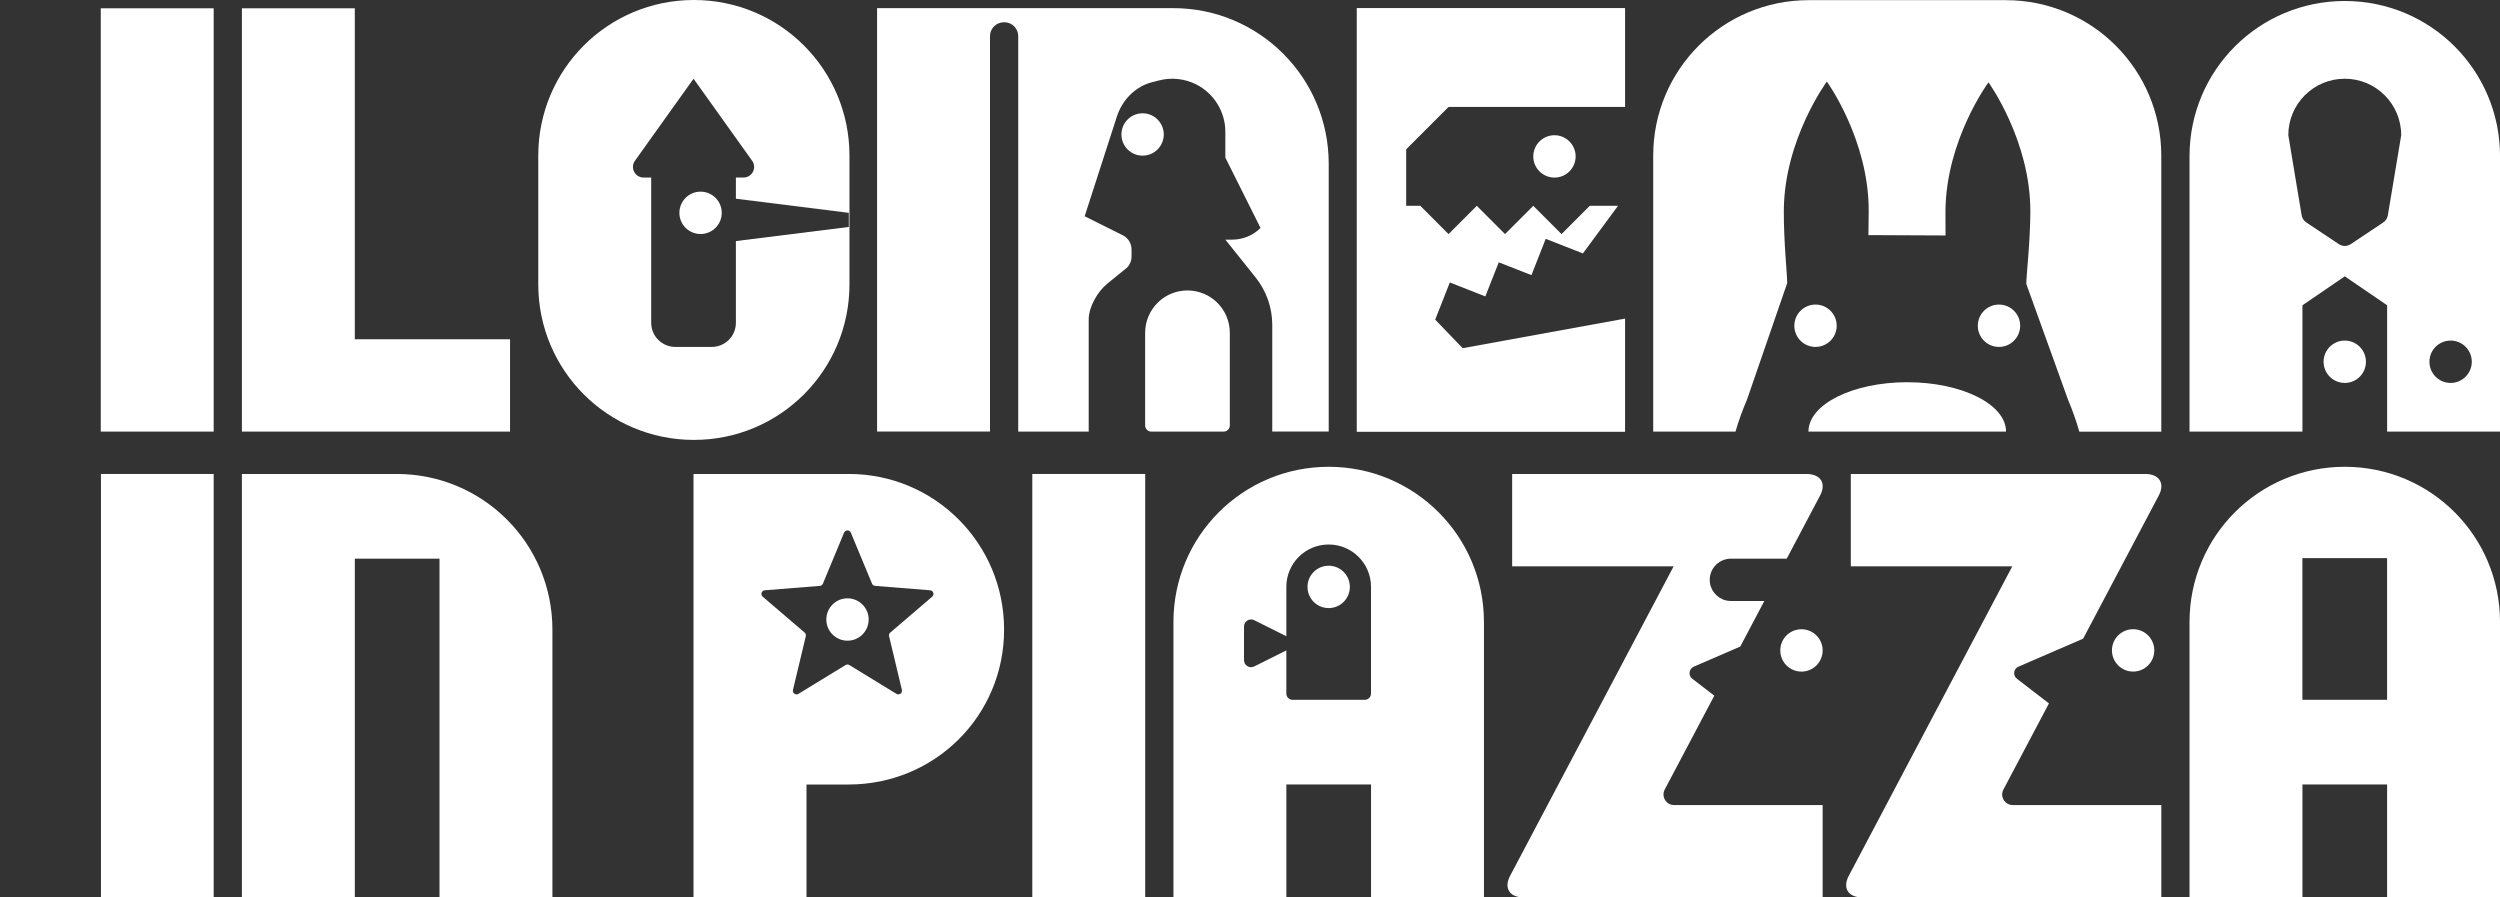
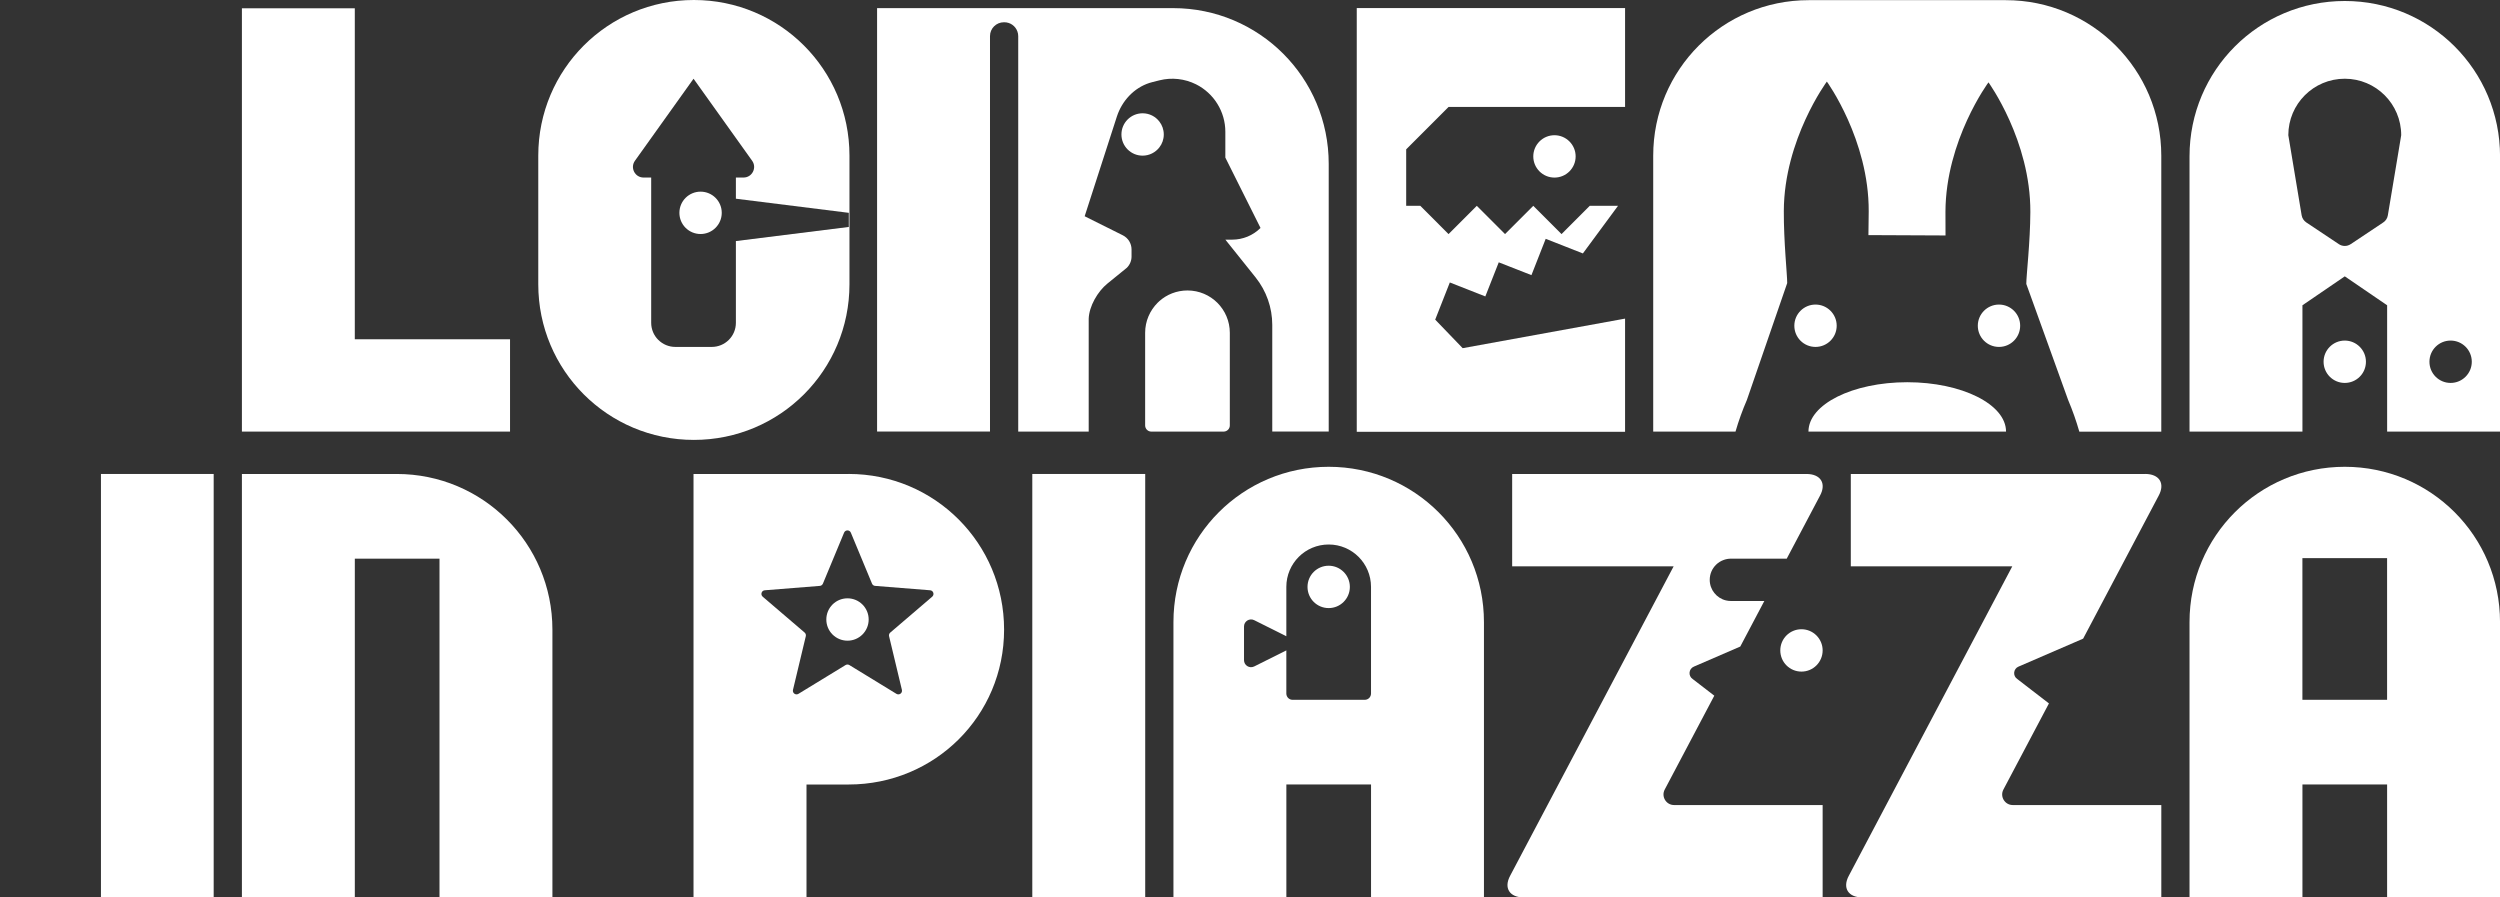
<svg xmlns="http://www.w3.org/2000/svg" width="429" height="154" viewBox="0 0 429 154" fill="none">
  <rect x="0" y="0" width="429" height="154" fill="#333333" stroke="none" />
  <g clip-path="url(#clip0_71_696)">
    <path d="M228.003 80.102C213.26 80.102 201.363 92.001 201.363 106.745V153.996H220.739V134.617H235.27V153.996H254.646V106.745C254.646 92.001 242.741 80.102 228.007 80.102H228.003ZM235.266 119.014C235.266 119.608 234.786 120.088 234.193 120.088H221.8C221.215 120.088 220.735 119.608 220.735 119.014V111.608L215.219 114.364C214.415 114.762 213.472 114.181 213.472 113.278V107.506C213.472 106.611 214.415 106.022 215.219 106.42L220.735 109.181V100.704C220.735 98.7 221.548 96.883 222.861 95.562C224.174 94.249 225.991 93.436 228.003 93.436C230.014 93.436 231.823 94.249 233.136 95.562C234.449 96.875 235.266 98.7 235.266 100.704V119.01V119.014Z" fill="white" />
    <path d="M299.783 68.585L306.685 48.576C306.689 47.124 306.079 41.486 306.103 36.193C306.156 23.92 313.489 14.001 313.489 14.001C313.489 14.001 320.724 23.985 320.671 36.262L320.622 40.344L333.852 40.405L333.84 36.323C333.893 24.05 341.221 14.131 341.221 14.131C341.221 14.131 348.465 24.115 348.408 36.392C348.383 41.628 347.717 47.202 347.713 48.722L354.882 68.609C355.638 70.394 356.281 72.219 356.813 74.073H370.877V26.729C370.877 11.952 358.955 0.028 344.189 0.028H310.379C295.613 0.028 283.691 11.952 283.691 26.721V74.065H297.812C298.352 72.199 299.011 70.37 299.787 68.585H299.783Z" fill="white" />
    <path d="M315.176 55.897C315.176 53.885 313.546 52.263 311.542 52.263C309.538 52.263 307.908 53.885 307.908 55.897C307.908 57.91 309.53 59.532 311.542 59.532C313.554 59.532 315.176 57.901 315.176 55.897Z" fill="white" />
    <path d="M346.66 55.897C346.66 53.885 345.03 52.263 343.026 52.263C341.022 52.263 339.392 53.885 339.392 55.897C339.392 57.91 341.014 59.532 343.026 59.532C345.038 59.532 346.66 57.901 346.66 55.897Z" fill="white" />
-     <path d="M36.667 1.423H17.291V74.061H36.667V1.423Z" fill="white" />
    <path d="M87.522 58.218H60.883V1.423H41.511V74.061H87.522V58.218Z" fill="white" />
    <path d="M145.768 48.783V26.705C145.768 11.928 133.843 0 119.068 0C104.293 0 92.368 11.928 92.368 26.705V48.783C92.368 63.56 104.293 75.488 119.068 75.488C133.843 75.488 145.768 63.56 145.768 48.783ZM112.955 58.32C112.178 57.544 111.744 56.491 111.744 55.397V30.465H110.431C108.955 30.465 108.094 28.794 108.955 27.587L119.011 13.509L129.067 27.587C129.928 28.79 129.067 30.465 127.591 30.465H126.278V34.099L145.654 36.522V38.945L126.278 41.368V55.397C126.278 56.495 125.844 57.548 125.067 58.32C124.291 59.097 123.238 59.532 122.145 59.532H115.885C114.788 59.532 113.735 59.097 112.963 58.32H112.955Z" fill="white" />
    <path d="M186.82 74.061V54.69C186.897 52.547 188.357 50.023 190.023 48.669L193.372 45.946C193.88 45.437 194.173 44.746 194.173 44.027V42.803C194.173 41.775 193.592 40.836 192.673 40.376L186.129 37.108L191.653 20.005C192.527 17.318 194.567 15.094 197.254 14.228C197.449 14.167 197.64 14.115 197.835 14.066L198.957 13.785C201.063 13.253 203.294 13.501 205.237 14.468C206.773 15.237 208.033 16.411 208.907 17.83C209.781 19.241 210.269 20.895 210.269 22.615V27.046L216.305 39.116C215.663 39.762 214.898 40.262 214.077 40.604C213.248 40.941 212.358 41.124 211.452 41.124H210.273L215.463 47.608C217.309 49.921 218.321 52.791 218.321 55.751V74.057H228.007V28.107C228.007 13.326 216.073 1.394 201.294 1.394H150.507V74.057H169.883V6.2C169.883 4.886 170.948 3.821 172.269 3.821H172.342C173.379 3.821 174.257 4.476 174.582 5.391C174.679 5.647 174.728 5.919 174.728 6.204V74.061H186.837H186.82Z" fill="white" />
    <path d="M402.361 0.171C387.619 0.171 375.722 12.07 375.722 26.814V74.065H395.098V52.385L402.365 47.421L409.632 52.385V74.065H429.008V26.814C429.008 12.07 417.111 0.171 402.369 0.171H402.361ZM411.527 26.335L409.754 36.949C409.677 37.445 409.393 37.888 408.974 38.165L403.369 41.901C402.759 42.307 401.963 42.307 401.353 41.901L395.752 38.165C395.333 37.884 395.049 37.445 394.963 36.949L393.195 26.323L392.675 23.196C392.675 17.842 397.012 13.509 402.361 13.509C407.71 13.509 412.047 17.846 412.047 23.196L411.527 26.335ZM420.526 65.711C418.514 65.711 416.892 64.089 416.892 62.077C416.892 60.064 418.514 58.442 420.526 58.442C422.537 58.442 424.159 60.072 424.159 62.077C424.159 64.081 422.529 65.711 420.526 65.711Z" fill="white" />
    <path d="M36.667 81.334H17.323V154H36.667V81.334Z" fill="white" />
    <path d="M68.078 81.334H41.511V154H60.887V95.867H75.418V154H94.794V108.046C94.794 93.265 82.86 81.334 68.082 81.334H68.078Z" fill="white" />
    <path d="M145.63 81.334H119.007V154H138.395V134.621H145.63C160.409 134.621 172.302 122.832 172.302 108.042C172.302 93.253 160.409 81.329 145.63 81.329V81.334ZM159.966 102.392L152.771 108.55C152.588 108.701 152.511 108.945 152.564 109.168L154.767 118.384C154.893 118.929 154.308 119.352 153.828 119.063L145.752 114.124C145.553 114.002 145.297 114.002 145.097 114.124L137.013 119.063C136.533 119.352 135.948 118.929 136.074 118.384L138.277 109.168C138.33 108.945 138.253 108.701 138.078 108.55L130.879 102.392C130.457 102.03 130.68 101.331 131.237 101.29L140.683 100.538C140.919 100.522 141.118 100.367 141.212 100.152L144.845 91.403C145.065 90.887 145.788 90.887 146.004 91.403L149.637 100.152C149.727 100.371 149.934 100.522 150.17 100.538L159.608 101.29C160.165 101.331 160.388 102.03 159.966 102.392Z" fill="white" />
    <path d="M196.518 81.334H177.143V154H196.518V81.334Z" fill="white" />
    <path d="M309.993 81.334H259.487V97.18H287.199L259.153 150.256C257.991 152.394 259.064 154 261.466 154H312.765V138.146H287.276C285.906 138.146 285.028 136.69 285.667 135.483L294.174 119.38L290.463 116.522C289.65 115.978 289.78 114.75 290.686 114.384L298.629 110.949L298.84 110.551L302.758 103.131H297.023C296.726 103.131 296.442 103.095 296.169 103.03C294.572 102.648 293.389 101.209 293.389 99.501C293.389 98.497 293.796 97.586 294.454 96.928C294.828 96.554 295.296 96.257 295.812 96.078C296.194 95.94 296.6 95.867 297.023 95.867H306.603L312.306 85.07C313.464 82.931 312.395 81.334 309.993 81.334Z" fill="white" />
    <path d="M368.104 81.334H317.598V97.18H345.31L331.556 123.206L317.269 150.256C316.11 152.394 317.179 154 319.581 154H370.881V138.146H345.392C344.022 138.146 343.144 136.69 343.786 135.483L351.598 120.706L348.704 118.478L346.168 116.522C345.355 115.978 345.485 114.75 346.391 114.384L355.764 110.331L357.467 109.591L370.425 85.066C371.584 82.927 370.515 81.329 368.113 81.329L368.104 81.334Z" fill="white" />
    <path d="M402.361 80.102C387.619 80.102 375.722 92.001 375.722 106.745V153.996H395.098V134.617H409.628V153.996H429.004V106.745C429.004 92.001 417.107 80.102 402.365 80.102H402.361ZM409.624 120.088H395.093V95.781H409.624V120.088Z" fill="white" />
    <path d="M327.284 65.589C317.919 65.589 310.331 69.378 310.331 74.065H344.237C344.237 69.378 336.645 65.589 327.284 65.589Z" fill="white" />
    <path d="M196.071 19.44C194.059 19.44 192.438 21.07 192.438 23.074C192.438 25.079 194.059 26.709 196.071 26.709C197.238 26.709 198.286 26.152 198.949 25.29C199.429 24.68 199.705 23.908 199.705 23.074C199.705 22.241 199.425 21.469 198.949 20.859C198.29 19.997 197.242 19.44 196.071 19.44Z" fill="white" />
    <path d="M309.132 107.977C307.12 107.977 305.498 109.599 305.498 111.612C305.498 113.624 307.12 115.246 309.132 115.246C311.144 115.246 312.766 113.616 312.766 111.612C312.766 109.607 311.136 107.977 309.132 107.977Z" fill="white" />
-     <path d="M366.044 115.242C368.051 115.242 369.678 113.615 369.678 111.608C369.678 109.6 368.051 107.973 366.044 107.973C364.037 107.973 362.41 109.6 362.41 111.608C362.41 113.615 364.037 115.242 366.044 115.242Z" fill="white" />
    <path d="M210.021 74.061C210.59 74.036 211.037 73.569 211.037 72.996V57.113C211.037 55.109 210.224 53.291 208.911 51.97C207.598 50.657 205.781 49.844 203.77 49.844C201.916 49.844 200.221 50.535 198.945 51.673C198.835 51.771 198.733 51.869 198.632 51.97C197.319 53.291 196.506 55.109 196.506 57.113V72.996C196.506 73.573 196.953 74.036 197.518 74.061C197.534 74.065 197.555 74.065 197.571 74.065H209.964C209.964 74.065 210.001 74.065 210.017 74.061H210.021Z" fill="white" />
    <path d="M228.002 97.078C225.99 97.078 224.369 98.7 224.369 100.713C224.369 102.725 225.99 104.347 228.002 104.347C230.014 104.347 231.636 102.717 231.636 100.713C231.636 98.709 230.006 97.078 228.002 97.078Z" fill="white" />
    <path d="M123.852 36.522C123.852 34.51 122.222 32.888 120.218 32.888C118.214 32.888 116.584 34.51 116.584 36.522C116.584 38.535 118.206 40.157 120.218 40.157C122.23 40.157 123.852 38.526 123.852 36.522Z" fill="white" />
    <path d="M145.431 102.672C143.419 102.672 141.797 104.294 141.797 106.306C141.797 108.319 143.419 109.941 145.431 109.941C147.443 109.941 149.064 108.311 149.064 106.306C149.064 104.302 147.434 102.672 145.431 102.672Z" fill="white" />
    <path d="M405.995 62.076C405.995 60.072 404.365 58.442 402.361 58.442C400.357 58.442 398.727 60.072 398.727 62.076C398.727 64.081 400.349 65.711 402.361 65.711C404.373 65.711 405.995 64.089 405.995 62.076Z" fill="white" />
    <path d="M278.862 54.674L250.996 59.747L246.281 54.848L248.789 48.47L254.881 50.868L257.186 45.015L262.795 47.214L265.242 40.982L271.623 43.49L277.651 35.319H272.802L267.957 40.169L263.112 35.319L258.263 40.169L253.418 35.319L248.569 40.169L243.724 35.319H241.302V25.627L248.569 18.355H278.862V1.386H232.819V74.102H278.862V54.674Z" fill="white" />
    <path d="M263.112 26.839C263.112 28.843 264.734 30.473 266.746 30.473C268.758 30.473 270.38 28.843 270.38 26.839C270.38 24.835 268.75 23.204 266.746 23.204C264.742 23.204 263.112 24.835 263.112 26.839Z" fill="white" />
  </g>
  <defs>
    <clipPath id="clip0_71_696">
      <rect width="429" height="154" fill="white" />
    </clipPath>
  </defs>
</svg>